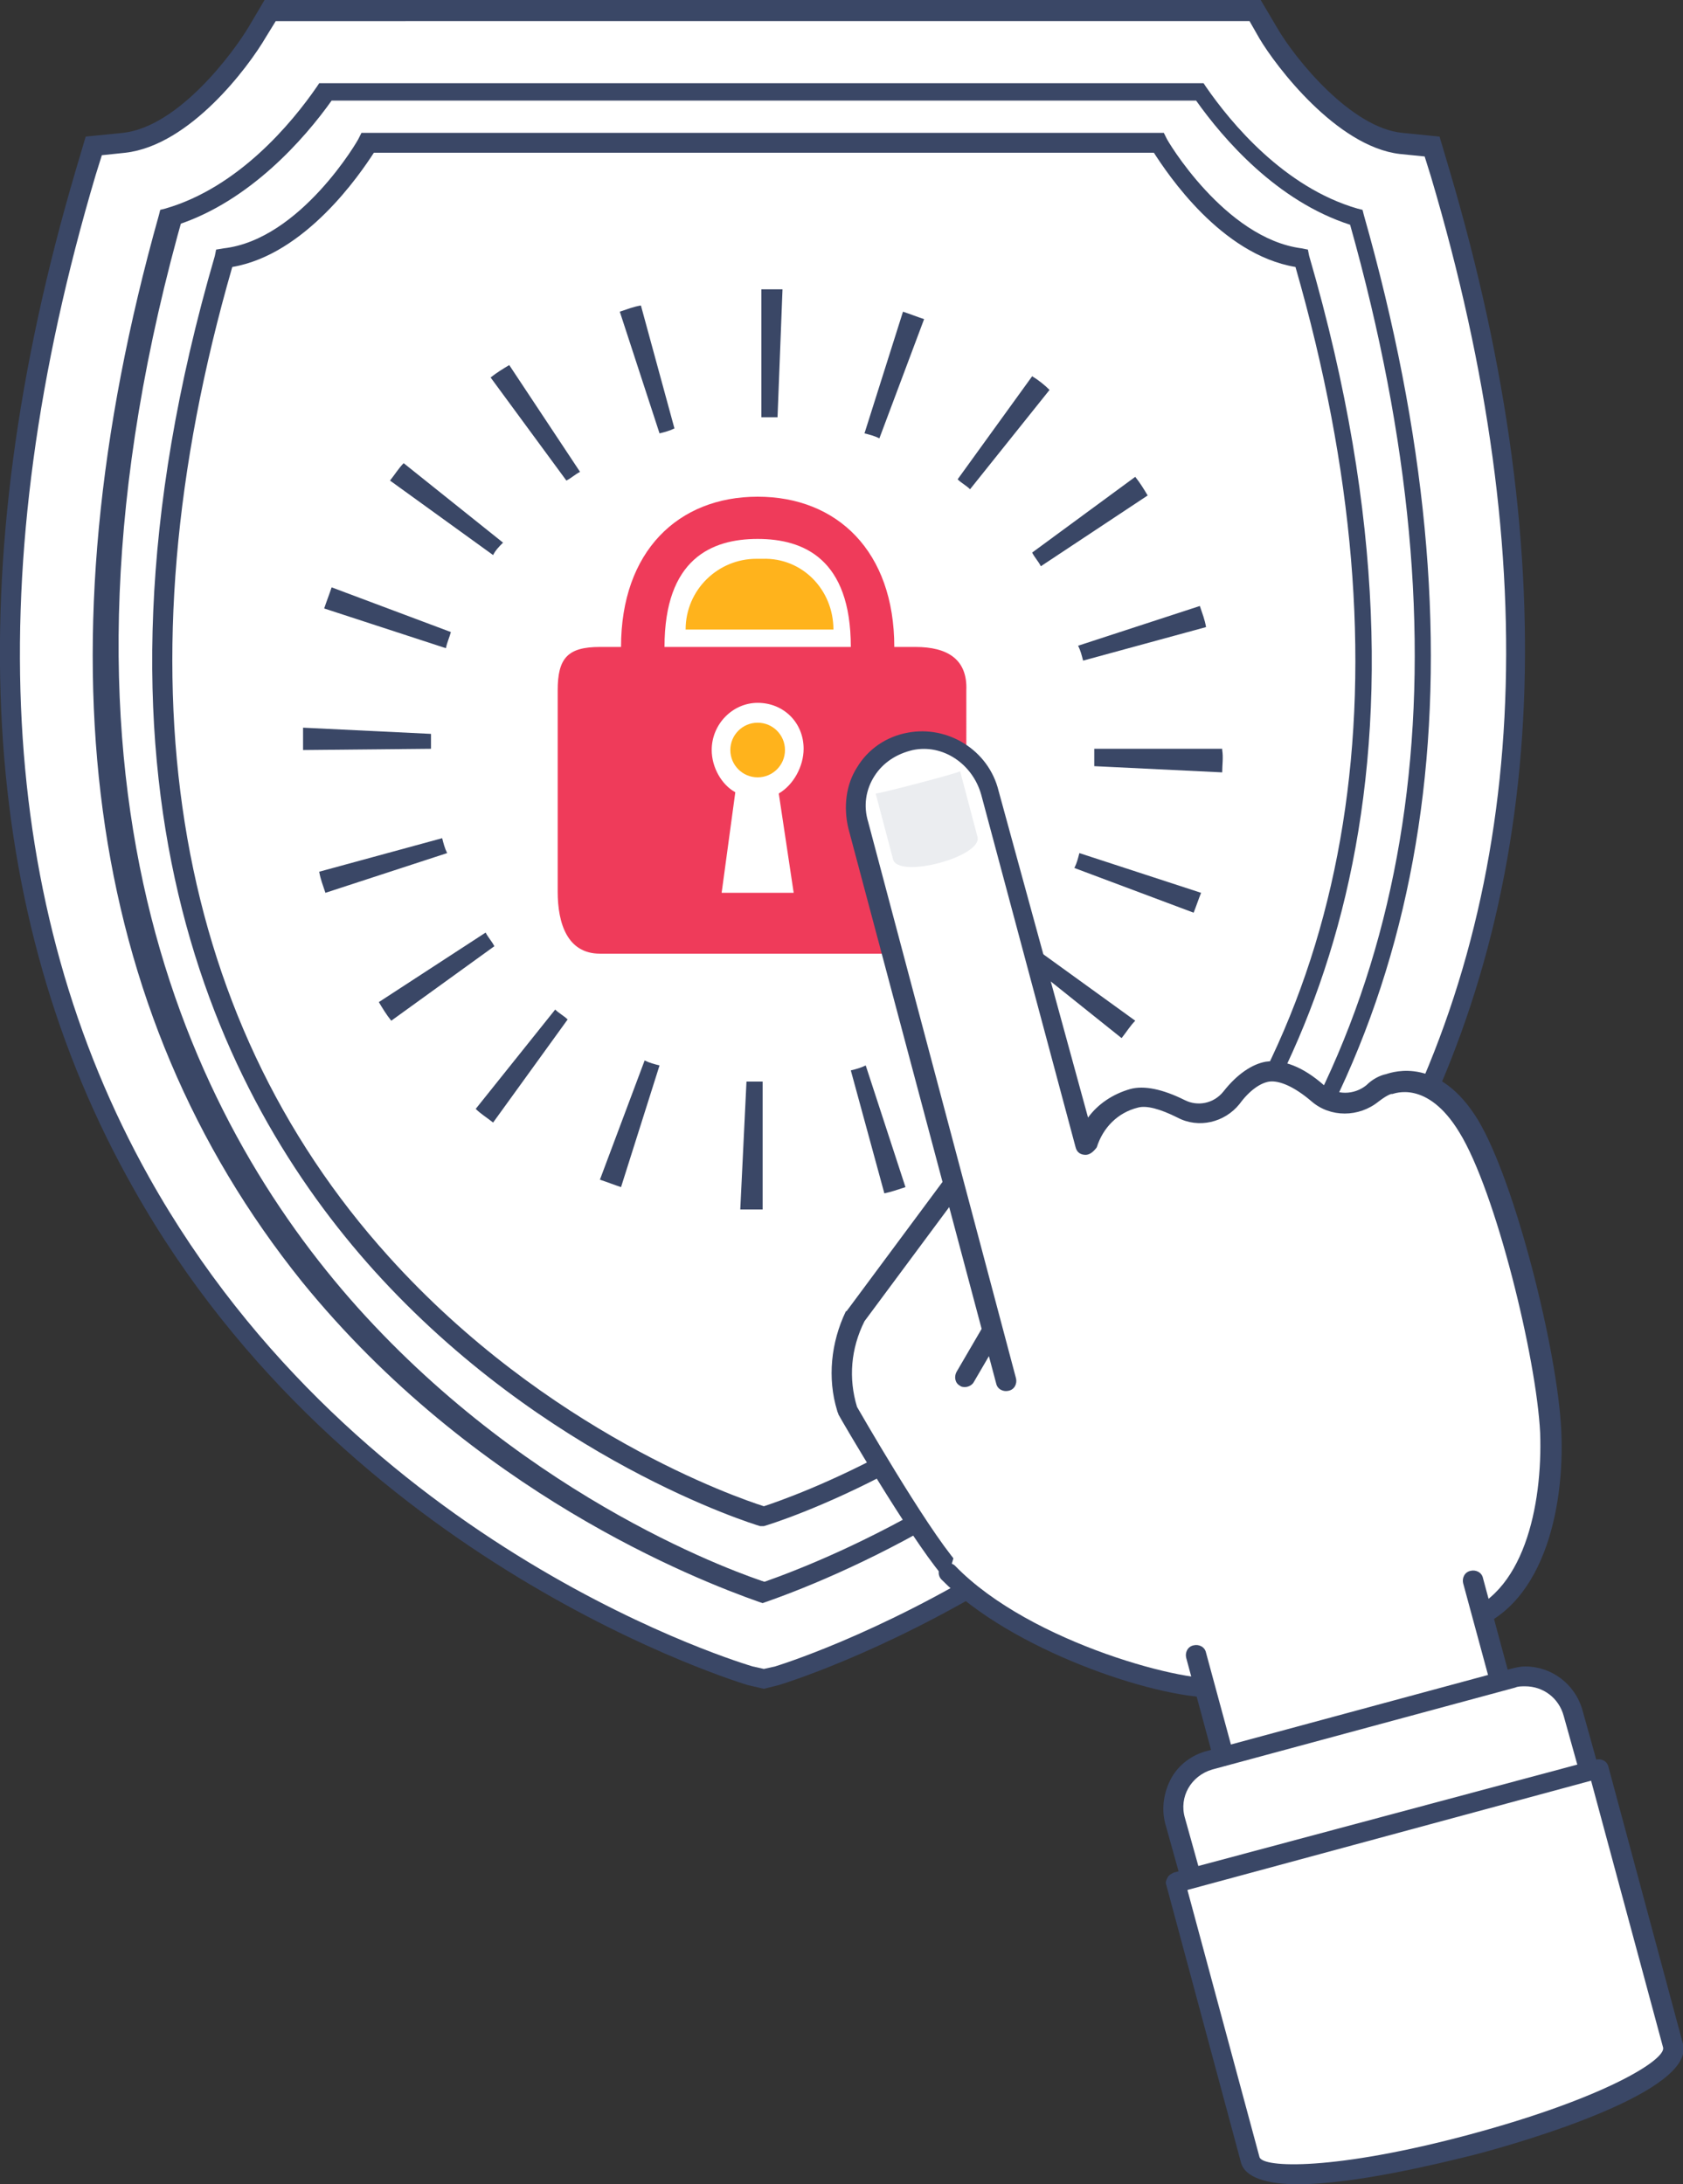
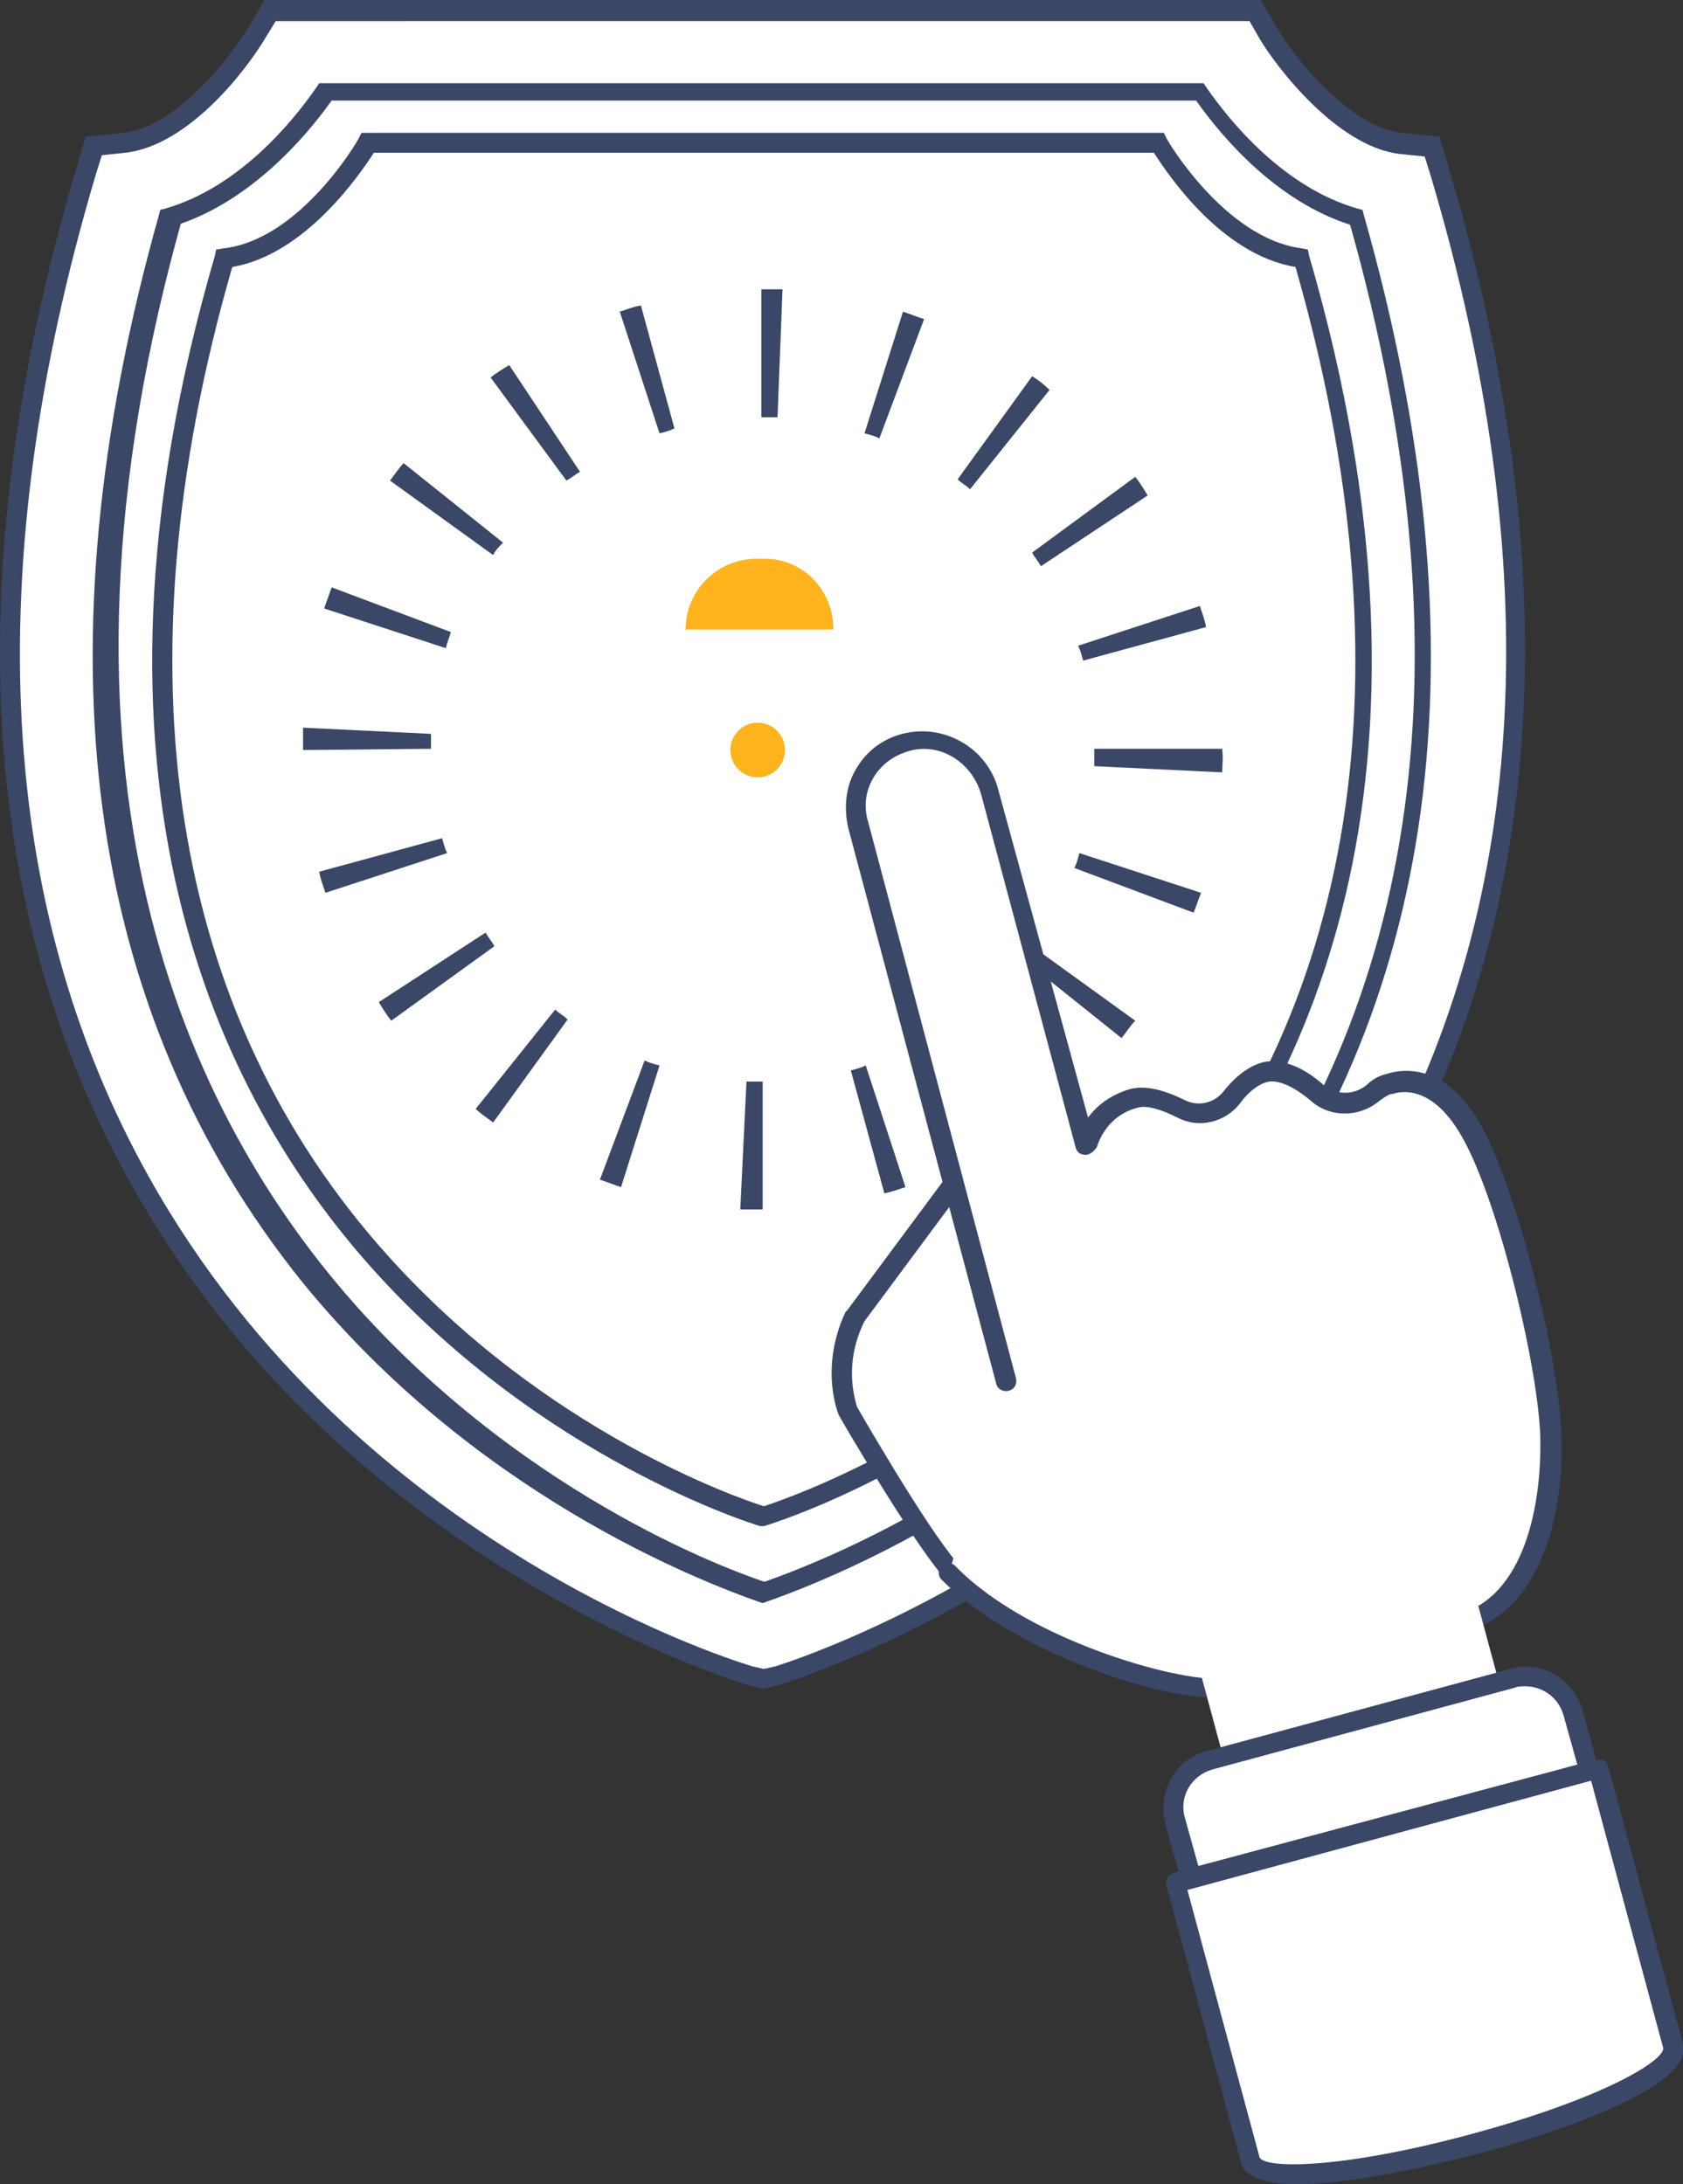
<svg xmlns="http://www.w3.org/2000/svg" version="1.1" id="OBJECTS" x="0px" y="0px" viewBox="0 0 135.5 175.9" style="enable-background:new 0 0 135.5 175.9;" xml:space="preserve">
  <rect x="0" y="0" width="135.5" height="175.9" fill="#333333" stroke="none" />
  <style type="text/css">
	.st0{fill:#FFFFFF;}
	.st1{fill:#3A4766;}
	.st2{fill:#EF3B5A;}
	.st3{fill:#EBEDF0;}
	.st4{fill:#FFB31C;}
</style>
  <g>
    <g>
      <g>
        <path class="st0" d="M97,5.9H62h0H27c0,0-5.3,9.4-12.7,10.2c-26,90,47.6,112.2,47.7,112.2h0c0,0,73.7-22.2,47.7-112.2     C102.3,15.3,97,5.9,97,5.9z" />
        <path class="st1" d="M62.1,129.1l-0.3,0c-0.8-0.2-19-5.9-34.1-22.7C13.8,90.9,0.1,62.6,13.6,15.9l0.1-0.5l0.5-0.1     c6.8-0.8,12-9.8,12.1-9.9l0.2-0.4l70.9,0l0.2,0.4c0.1,0.1,5.2,9.1,12.1,9.9l0.5,0.1l0.1,0.5c8.7,30.1,7.3,55.9-4.3,76.6     c-15.4,27.8-43.7,36.4-43.9,36.5L62.1,129.1z M14.9,16.8c-13.1,45.7,0.3,73.3,13.9,88.5c14.1,15.7,30.9,21.5,33.1,22.2     c2.1-0.7,19.1-6.6,33.1-22.2c13.6-15.1,27-42.7,13.9-88.5c-6.6-1.1-11.4-8.3-12.5-10.2H27.4C26.3,8.5,21.5,15.7,14.9,16.8z" />
      </g>
      <g>
        <path class="st0" d="M93.3,11.5H61.4h0H29.6c0,0-4.9,8.5-11.5,9.3c-23.6,81.3,43.3,101.4,43.3,101.4h0c0,0,67-20.1,43.4-101.4     C98.1,20,93.3,11.5,93.3,11.5z" />
        <path class="st1" d="M61.4,122.9l-0.2,0c-0.7-0.2-17.4-5.4-31.1-20.6c-12.6-14-25.1-39.5-12.8-81.7l0.1-0.5L18,20     c6.2-0.7,10.9-8.8,10.9-8.9l0.2-0.4l64.6,0l0.2,0.4c0,0.1,4.7,8.1,10.9,8.9l0.5,0.1l0.1,0.5c12.3,42.3-0.2,67.8-12.9,81.8     c-13.7,15.2-30.3,20.3-31,20.5L61.4,122.9z M18.7,21.5c-9.4,32.6-5,60.2,12.6,79.7c12.7,14.1,28,19.4,30.2,20.1     c2.1-0.7,17.3-5.9,30.1-20c17.7-19.5,22.1-47.1,12.7-79.8c-6-1-10.3-7.5-11.4-9.2H30.1C29,14,24.6,20.5,18.7,21.5z" />
      </g>
      <g>
        <path class="st0" d="M116,13.9l-0.6-2.2l-2.5-0.3c-4.8-0.5-9.4-6.8-10.7-8.9l-1.1-1.8H21.8l-1,1.8c-1.3,2.1-5.9,8.4-10.7,8.9     l-2.5,0.3l-0.6,2.2c-28.6,96.8,52.6,120.8,53.5,121l1.1,0.3l1.1-0.3C63.4,134.7,144.4,110,116,13.9z M61.4,128.3     C51.6,125-9.9,100.4,13.6,17.5c6.2-1.8,10.6-7.2,12.6-10.1h70.4c2,2.9,6.5,8.3,12.6,10.1C132.8,100.4,71.2,125,61.4,128.3z" />
        <path class="st1" d="M61.5,136l-1.3-0.3c-0.3-0.1-32.3-9.6-49.4-39.9C-1.8,73.6-3.4,45.9,6.1,13.7l0.8-2.7l3-0.3     c4.5-0.5,8.9-6.5,10.1-8.5L21.3,0h80.2l1.3,2.2c1.5,2.6,6,8.1,10.1,8.5l3,0.3l0.8,2.7c9.4,31.8,7.9,59.2-4.5,81.4     c-17.3,31-49.2,40.5-49.5,40.6L61.5,136z M8.2,12.5l-0.5,1.6C-1.7,45.8-0.2,73,12,94.8c16.9,30.2,48.3,39.3,48.6,39.4l0.9,0.2     l0.9-0.2c0.3-0.1,31.8-9.6,48.6-40c12.1-21.8,13.5-48.7,4.2-80v0l-0.5-1.6l-2-0.2c-5.1-0.6-10-7.1-11.3-9.3l-0.8-1.4H22.2L21.4,3     c-1.4,2.4-6.1,8.7-11.3,9.3L8.2,12.5z M61.4,129.1l-0.3-0.1c-5.1-1.8-23-8.8-36.8-25.8C6.8,81.4,2.9,52.5,12.8,17.3l0.1-0.4     l0.4-0.1c5.9-1.7,10.2-6.9,12.2-9.8l0.2-0.3h71.2l0.2,0.3c2,2.9,6.3,8.1,12.2,9.8l0.4,0.1l0.1,0.4c10,35.2,6.1,64.1-11.6,86     c-13.7,17-31.6,24-36.8,25.8L61.4,129.1z M14.3,18.1c-9.7,34.5-5.8,62.8,11.4,84.1c13.3,16.4,30.4,23.4,35.8,25.2     c5.4-1.9,22.5-8.8,35.8-25.2c17.2-21.3,21.1-49.6,11.4-84.1c-5.9-1.9-10.2-6.9-12.4-10H26.7C24.5,11.2,20.1,16.2,14.3,18.1z" />
      </g>
    </g>
    <g>
      <g>
        <circle class="st0" cx="61.4" cy="60.4" r="31.9" />
      </g>
      <g>
        <path class="st1" d="M61.4,97.4L61.4,97.4c-0.6,0-1.2,0-1.8,0l0.5-10.3c0.4,0,0.8,0,1.3,0L61.4,97.4z M71.2,96.1l-2.7-9.9     c0.4-0.1,0.8-0.2,1.2-0.4l3.2,9.8C72.3,95.8,71.7,96,71.2,96.1z M50,95.6c-0.6-0.2-1.1-0.4-1.7-0.6l3.6-9.6     c0.4,0.2,0.8,0.3,1.2,0.4L50,95.6z M81.7,91.4l-5.6-8.6c0.4-0.2,0.7-0.5,1.1-0.7l6.1,8.3C82.7,90.7,82.2,91,81.7,91.4z      M39.7,90.4c-0.5-0.4-1-0.7-1.4-1.1l6.4-8c0.3,0.3,0.7,0.5,1,0.8L39.7,90.4z M90.3,83.6l-8-6.4c0.3-0.3,0.5-0.7,0.8-1l8.3,6     C91,82.6,90.7,83.1,90.3,83.6z M31.5,82.2c-0.4-0.5-0.7-1-1-1.5l8.6-5.6c0.2,0.4,0.5,0.7,0.7,1.1L31.5,82.2z M96.1,73.5l-9.6-3.6     c0.2-0.4,0.3-0.8,0.4-1.2l9.8,3.2C96.5,72.4,96.3,73,96.1,73.5z M26.2,71.9c-0.2-0.6-0.4-1.1-0.5-1.7l9.9-2.7     c0.1,0.4,0.2,0.8,0.4,1.2L26.2,71.9z M98.4,62.2l-10.3-0.5c0-0.4,0-0.9,0-1.3l0-0.1h10.3v0.1C98.5,61,98.4,61.6,98.4,62.2z      M24.4,60.4L24.4,60.4c0-0.6,0-1.2,0-1.8l10.3,0.5c0,0.4,0,0.8,0,1.2L24.4,60.4z M87.2,53.2c-0.1-0.4-0.2-0.8-0.4-1.2l9.8-3.2     c0.2,0.6,0.4,1.1,0.5,1.7L87.2,53.2z M35.9,52.2L26.1,49c0.2-0.6,0.4-1.1,0.6-1.7l9.6,3.6C36.2,51.3,36,51.7,35.9,52.2z      M83.8,45.6c-0.2-0.4-0.5-0.7-0.7-1.1l8.3-6.1c0.4,0.5,0.7,1,1,1.5L83.8,45.6z M39.7,44.7l-8.3-6c0.4-0.5,0.7-1,1.1-1.4l8,6.4     C40.2,44,39.9,44.3,39.7,44.7z M78.1,39.4c-0.3-0.3-0.7-0.5-1-0.8l6-8.3c0.5,0.3,1,0.7,1.4,1.1L78.1,39.4z M45.6,38.7l-6.1-8.3     c0.5-0.4,1-0.7,1.5-1l5.7,8.6C46.3,38.2,46,38.5,45.6,38.7z M70.8,35.3c-0.4-0.2-0.8-0.3-1.2-0.4l3.1-9.8     c0.6,0.2,1.1,0.4,1.7,0.6L70.8,35.3z M53.1,34.9l-3.2-9.8c0.6-0.2,1.1-0.4,1.7-0.5l2.7,9.9C53.9,34.7,53.5,34.8,53.1,34.9z      M62.6,33.6c-0.4,0-0.8,0-1.2,0l-0.1,0V23.3v5.1l0-5.1c0,0,0,0,0,0c0.6,0,1.2,0,1.7,0L62.6,33.6z" />
      </g>
    </g>
    <g>
-       <path class="st2" d="M73.7,52.1H72C72,44.4,67.4,40,61,40c-6.4,0-11,4.4-11,12.1h-1.7c-2.6,0-3.4,0.9-3.4,3.5v16.2    c0,2.6,0.8,5,3.4,5h25.4c2.6,0,4.1-2.4,4.1-5V55.6C77.9,53.1,76.3,52.1,73.7,52.1z M63.9,71.9h-5.8l1.1-8.1    c-1.1-0.6-1.9-2-1.9-3.4c0-2.1,1.7-3.8,3.7-3.8c2.1,0,3.7,1.6,3.7,3.7c0,1.4-0.8,2.9-2,3.6L63.9,71.9z M53.5,52.1    c0-7.1,3.8-8.7,7.5-8.7c3.7,0,7.5,1.6,7.5,8.7H53.5z" />
-     </g>
+       </g>
    <g>
      <g>
        <g>
          <g>
            <g>
              <path class="st0" d="M91.5,131.8c-0.1,0-0.2,0-0.3,0l-14.4-5.1c-0.1,0-0.2-0.1-0.3-0.2c-2.6-3-8-12.4-8.2-12.8        c0-0.1-0.1-0.1-0.1-0.2c-0.7-2.5-0.5-5.1,0.6-7.5c0,0,0-0.1,0.1-0.1l9.2-12.3c0.2-0.2,0.4-0.3,0.6-0.3c0,0,0.1,0,0.1,0        c0.3,0,0.5,0.2,0.6,0.5l12.7,37c0.1,0.3,0,0.6-0.2,0.8C91.9,131.7,91.7,131.8,91.5,131.8z" />
            </g>
            <g>
              <path class="st1" d="M78.8,94l12.7,37l-14.4-5.1c-2.6-3-8.1-12.6-8.1-12.6c-0.7-2.3-0.5-4.7,0.6-6.9L78.8,94 M78.8,92.4        c-0.5,0-1,0.2-1.3,0.6l-9.2,12.4c-0.1,0.1-0.1,0.2-0.2,0.2c-1.2,2.5-1.5,5.4-0.7,8c0,0.1,0.1,0.2,0.1,0.3        c0.2,0.4,5.7,9.8,8.3,12.9c0.2,0.2,0.4,0.4,0.7,0.5l14.4,5.1c0.2,0.1,0.4,0.1,0.5,0.1c0.4,0,0.8-0.2,1.1-0.5        c0.4-0.4,0.6-1.1,0.4-1.6l-12.7-37c-0.2-0.6-0.7-1-1.2-1C78.9,92.4,78.9,92.4,78.8,92.4L78.8,92.4z" />
            </g>
          </g>
          <g>
            <path class="st0" d="M76.4,126.7c6.2,6.4,19.4,10,22.3,9.2l19-5.1c5.8-1.6,7.4-9.4,7.1-15.4c-0.3-6.1-3.6-19.6-6.6-24.6       c-3-5-6.5-3.4-6.5-3.4c-0.4,0.1-0.9,0.4-1.3,0.8c-1.3,1.1-3.1,1.1-4.4,0c-1.2-1-2.7-2-4.1-1.7c-1.1,0.2-2.1,1.1-2.9,2.1       c-1,1.2-2.7,1.6-4,0.9c-1.2-0.6-2.7-1.2-3.8-0.8l0,0c-1.9,0.5-3.3,2-3.8,3.7l-7.6-28.4c-0.8-2.8-3.6-4.7-6.4-4.1       c-3.1,0.6-5.1,3.8-4.2,6.8L81,111.3" />
            <path class="st1" d="M97.6,136.7c-4.7,0-16.2-3.8-21.8-9.5c-0.3-0.3-0.3-0.8,0-1.1c0.3-0.3,0.8-0.3,1.1,0       c6.1,6.3,19.1,9.6,21.5,9l19-5.1c5.3-1.4,6.8-8.8,6.6-14.6c-0.3-6.1-3.6-19.5-6.5-24.2c-2.6-4.3-5.3-3.1-5.4-3.1       c0,0-0.1,0-0.1,0c-0.3,0.1-0.6,0.3-1,0.6c-1.6,1.3-3.9,1.3-5.4,0c-1.4-1.2-2.6-1.7-3.4-1.6c-0.7,0.1-1.6,0.7-2.4,1.8       c-1.2,1.5-3.3,2-5,1.1c-1.4-0.7-2.5-1-3.2-0.8c-1.6,0.4-2.8,1.6-3.3,3.2C88,92.8,87.7,93,87.4,93c-0.4,0-0.7-0.2-0.8-0.6L79,64       c-0.7-2.5-3.1-4.1-5.5-3.6c-1.3,0.3-2.4,1-3.1,2.1c-0.7,1.1-0.9,2.4-0.5,3.7l11.9,44.8c0.1,0.4-0.1,0.9-0.6,1       c-0.4,0.1-0.9-0.1-1-0.6L68.3,66.7c-0.4-1.7-0.2-3.5,0.7-4.9c0.9-1.5,2.4-2.5,4.1-2.8c3.2-0.6,6.5,1.4,7.3,4.7L87.6,90       c0.8-1.1,2-1.9,3.4-2.3c1.1-0.3,2.6,0,4.4,0.9c1,0.5,2.3,0.3,3.1-0.7c1.1-1.4,2.3-2.2,3.4-2.4c1.4-0.2,3,0.4,4.7,1.9       c1,0.8,2.4,0.8,3.4,0c0.5-0.5,1.1-0.8,1.6-0.9c0.6-0.2,4.3-1.4,7.4,3.7c3,5,6.4,18.6,6.7,25c0.3,6.4-1.5,14.5-7.7,16.2l-19,5.1       C98.6,136.7,98.1,136.7,97.6,136.7z" />
          </g>
          <g>
            <polyline class="st0" points="118.5,127.4 121.9,140 99.7,146 96.3,133.4      " />
-             <path class="st1" d="M99.7,146.7c-0.3,0-0.7-0.2-0.8-0.6l-3.4-12.6c-0.1-0.4,0.1-0.9,0.6-1c0.4-0.1,0.9,0.1,1,0.6l3.2,11.8       l20.7-5.6l-3.2-11.8c-0.1-0.4,0.1-0.9,0.6-1c0.4-0.1,0.9,0.1,1,0.6l3.4,12.6c0.1,0.4-0.1,0.9-0.6,1l-22.2,6       C99.8,146.7,99.8,146.7,99.7,146.7z" />
          </g>
          <g>
            <g>
              <path class="st0" d="M99.6,153.8c-1.8,0-3.4-1.2-3.8-2.9l-1.2-4.3c-0.3-1-0.1-2.1,0.4-3c0.5-0.9,1.4-1.6,2.4-1.8l24.4-6.6        c0.3-0.1,0.7-0.1,1-0.1c1.8,0,3.4,1.2,3.8,2.9l1.2,4.3c0.6,2.1-0.7,4.3-2.8,4.9l-24.4,6.6C100.3,153.7,99.9,153.8,99.6,153.8z        " />
            </g>
            <g>
              <path class="st1" d="M122.8,135.8c1.4,0,2.7,0.9,3.1,2.4l1.2,4.3c0.5,1.7-0.5,3.4-2.2,3.9l-24.4,6.6c-0.3,0.1-0.6,0.1-0.8,0.1        c-1.4,0-2.7-0.9-3.1-2.4l-1.2-4.3c-0.5-1.7,0.5-3.4,2.2-3.9l24.4-6.6C122.2,135.8,122.5,135.8,122.8,135.8 M122.8,134.2        L122.8,134.2c-0.4,0-0.8,0.1-1.2,0.2l-24.4,6.6c-1.2,0.3-2.3,1.1-2.9,2.2s-0.8,2.4-0.5,3.6l1.2,4.3c0.6,2.1,2.4,3.5,4.6,3.5        c0.4,0,0.8-0.1,1.2-0.2l24.4-6.6c1.2-0.3,2.3-1.1,2.9-2.2c0.6-1.1,0.8-2.4,0.5-3.6l-1.2-4.3        C126.8,135.6,124.9,134.2,122.8,134.2L122.8,134.2z" />
            </g>
          </g>
          <g>
            <path class="st0" d="M134.6,164.8c1.2,4.5-32.8,13.6-34,9.1l-6-22.3l34-9.1L134.6,164.8z" />
            <path class="st1" d="M104.5,175.9c-2.4,0-4.3-0.5-4.6-1.8l-6-22.3c-0.1-0.2,0-0.4,0.1-0.6c0.1-0.2,0.3-0.3,0.5-0.4l34-9.1       c0.4-0.1,0.9,0.1,1,0.6l6,22.3l0,0c1,3.8-12.5,7.8-16.7,8.9C116,174.2,109.1,175.9,104.5,175.9z M95.6,152.2l5.8,21.5       c0.2,0.9,6.1,1.1,16.9-1.8c10.8-2.9,15.8-6,15.6-7l-5.8-21.5L95.6,152.2z" />
          </g>
          <g>
-             <path class="st3" d="M78.7,67.4c0.4,1.6-6.4,3.4-6.8,1.8l-1.4-5.3c0,0.1,6.9-1.7,6.8-1.8L78.7,67.4z" />
-           </g>
+             </g>
        </g>
        <g>
          <line class="st4" x1="79.8" y1="107.3" x2="77.7" y2="110.9" />
-           <path class="st1" d="M77.7,111.7c-0.1,0-0.3,0-0.4-0.1c-0.4-0.2-0.5-0.7-0.3-1.1l2.1-3.6c0.2-0.4,0.7-0.5,1.1-0.3      c0.4,0.2,0.5,0.7,0.3,1.1l-2.1,3.6C78.3,111.5,78,111.7,77.7,111.7z" />
        </g>
      </g>
    </g>
    <g>
-       <path class="st4" d="M67.1,50.7H55.2v0c0-3.2,2.6-5.7,5.7-5.7h0.5C64.6,44.9,67.1,47.5,67.1,50.7L67.1,50.7z" />
+       <path class="st4" d="M67.1,50.7H55.2v0c0-3.2,2.6-5.7,5.7-5.7h0.5C64.6,44.9,67.1,47.5,67.1,50.7z" />
    </g>
    <g>
      <circle class="st4" cx="61" cy="60.4" r="2.2" />
    </g>
  </g>
</svg>